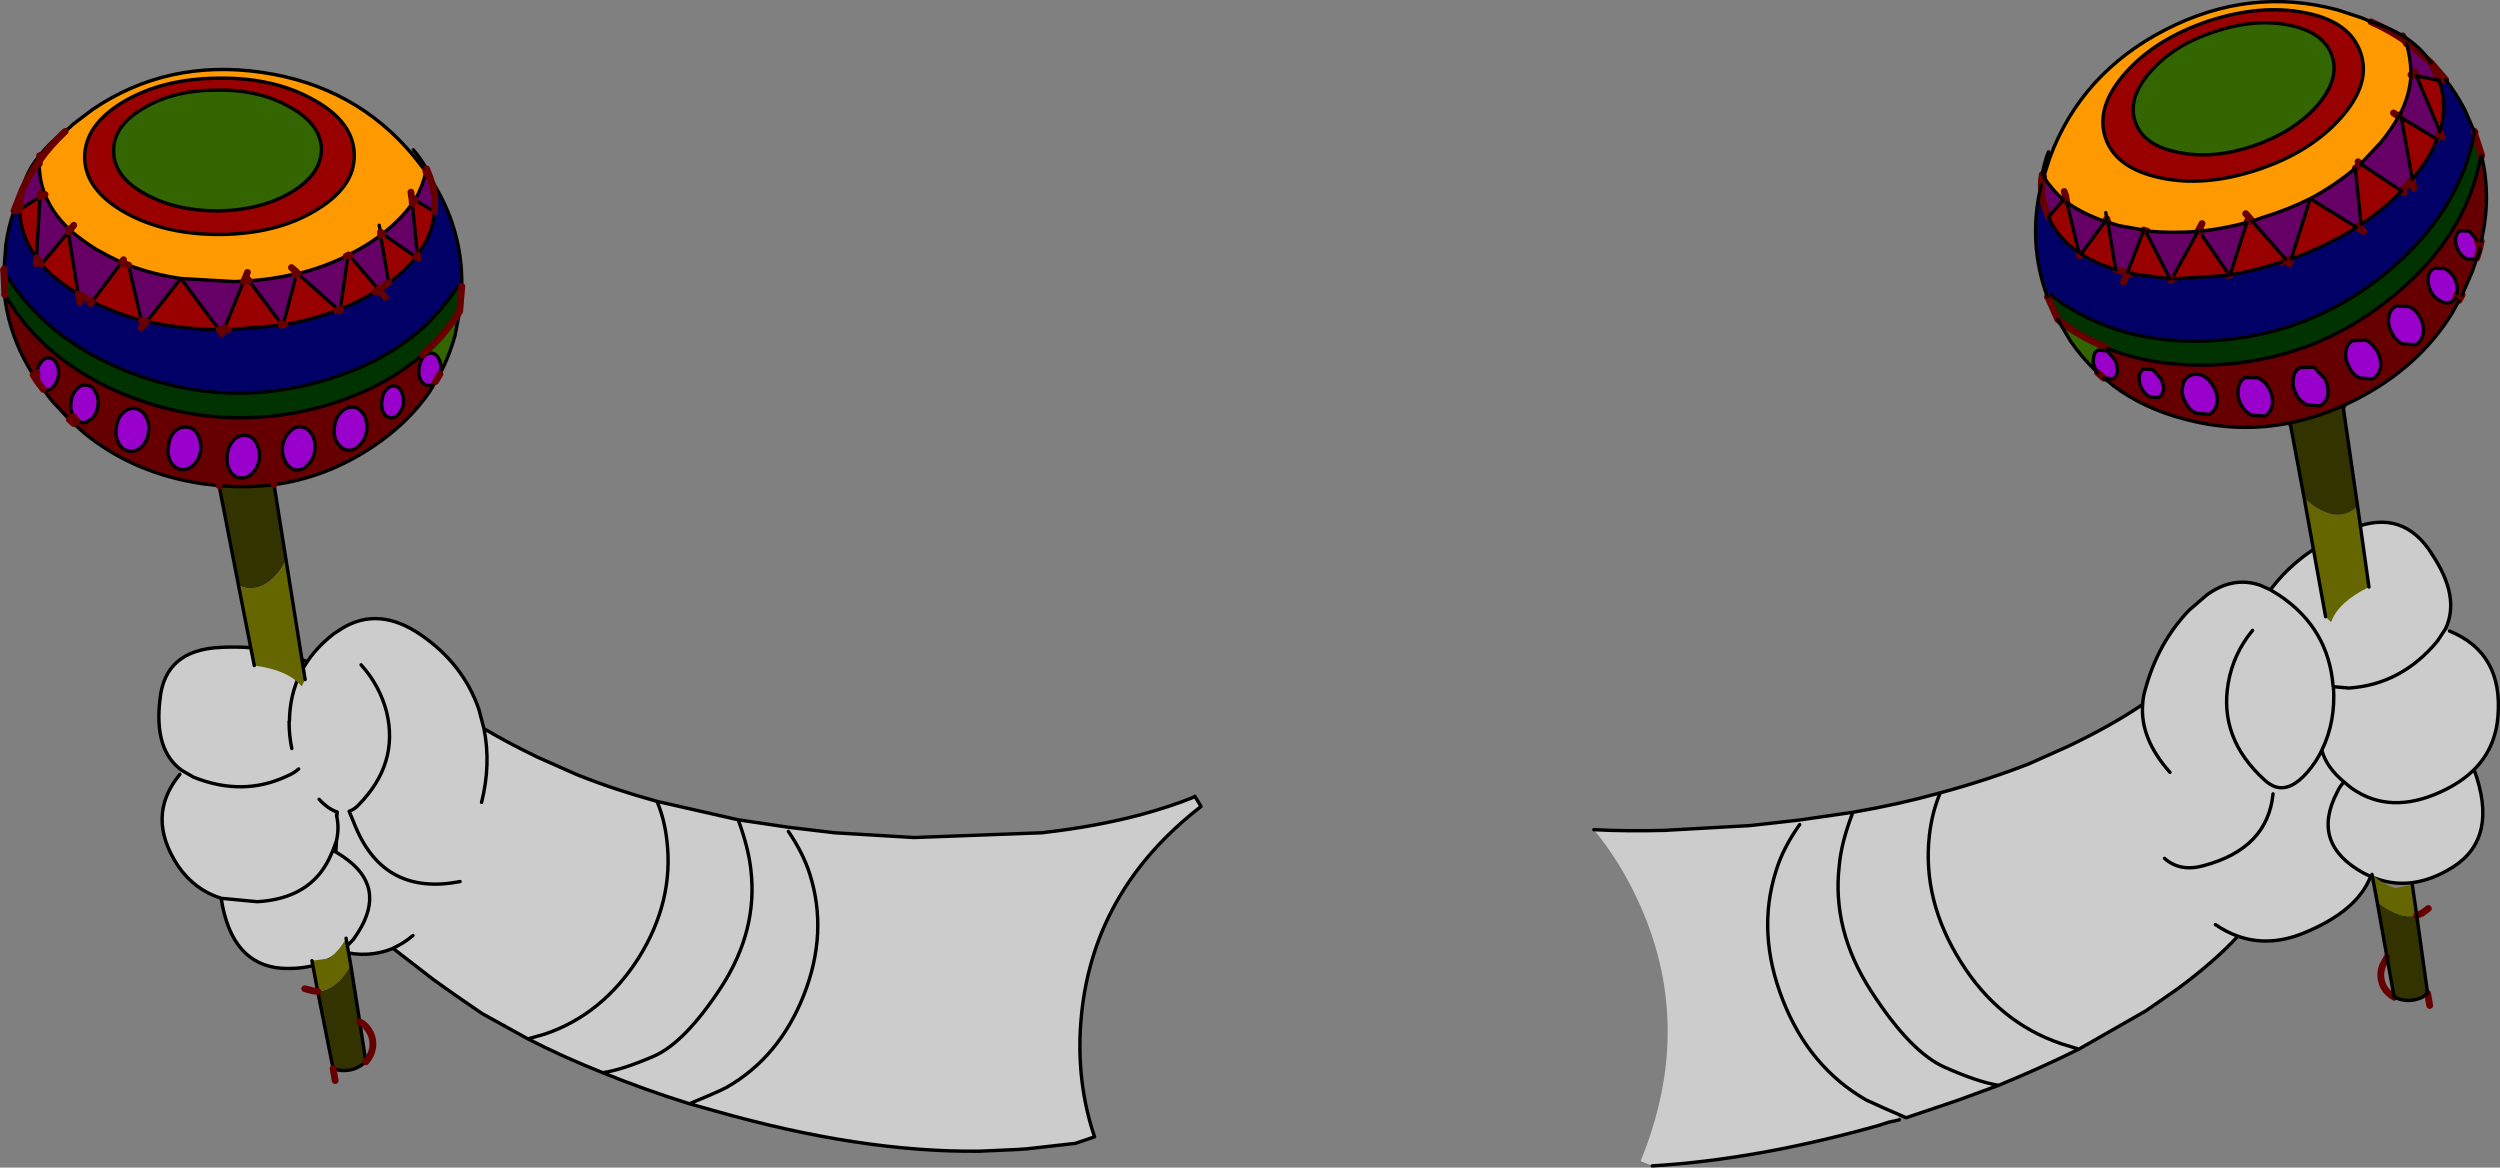
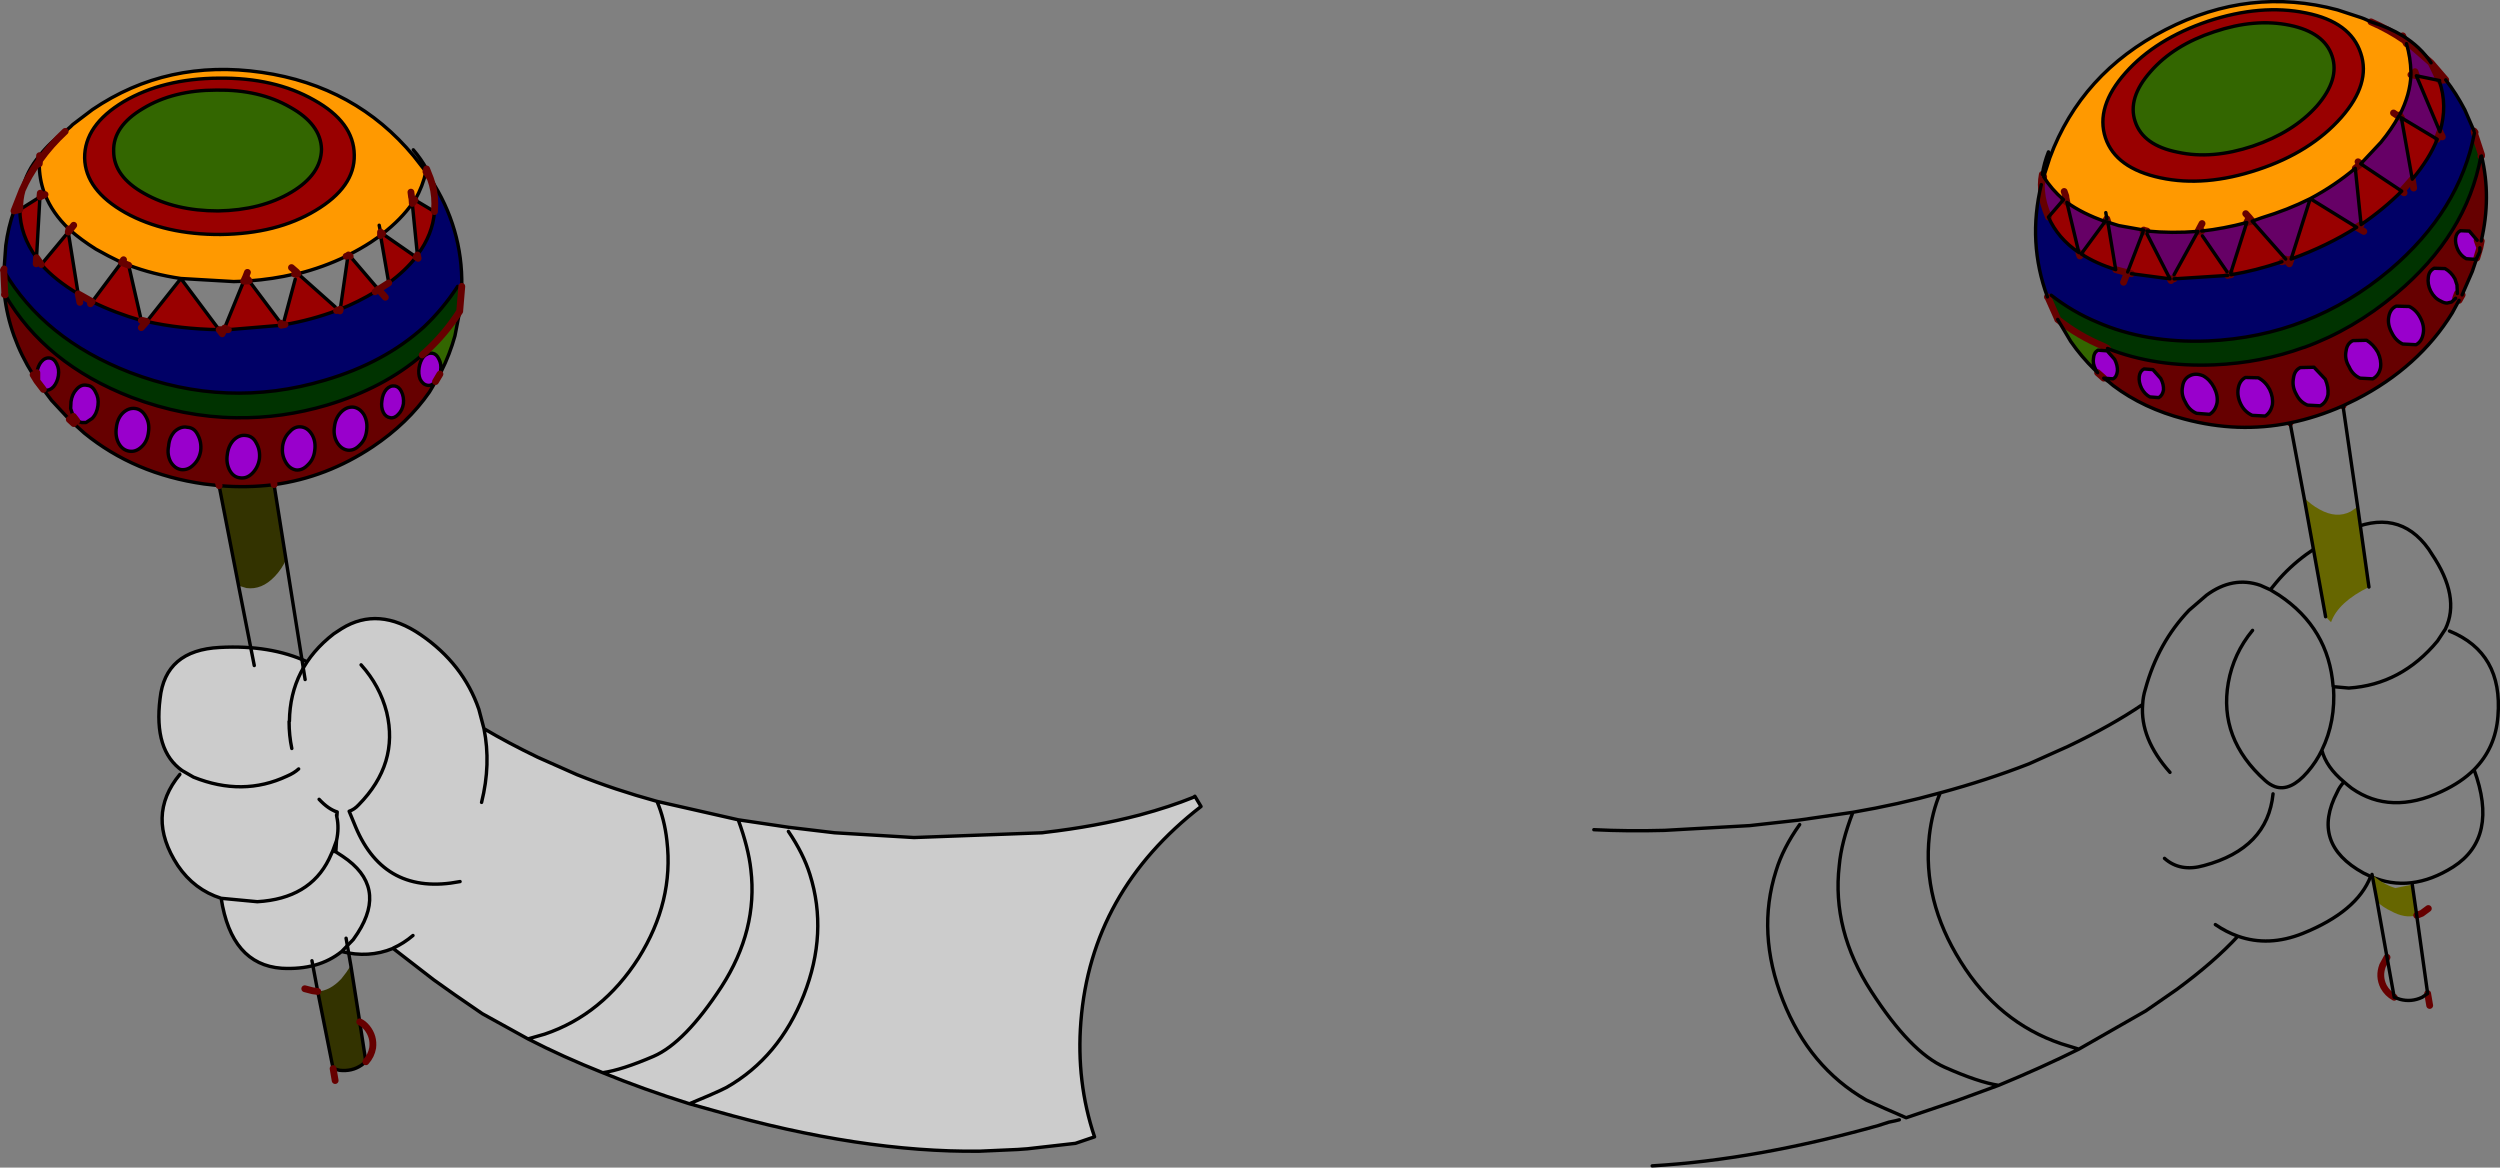
<svg xmlns="http://www.w3.org/2000/svg" height="171.05px" width="366.25px">
  <rect width="100%" height="100%" fill="#808080" stroke="none" />
  <g transform="matrix(1.0, 0.0, 0.0, 1.0, 201.3, 143.05)">
-     <path d="M156.95 -50.9 L157.55 -50.6 Q165.4 -47.4 164.65 -38.15 164.3 -33.45 161.15 -30.3 164.8 -20.35 158.1 -16.05 151.85 -12.1 146.0 -14.65 144.0 -9.5 136.05 -6.3 131.05 -4.3 126.55 -5.9 123.1 -2.15 117.6 1.9 L113.05 5.05 103.25 10.65 Q97.7 13.4 91.5 15.95 L85.35 18.2 77.95 20.7 76.7 20.15 76.95 21.0 76.35 21.15 75.4 21.35 73.85 21.85 Q56.0 26.85 40.75 27.75 L39.05 27.05 Q47.2 7.15 38.6 -11.25 35.95 -16.95 32.2 -21.5 37.2 -21.25 42.55 -21.4 L55.05 -22.1 62.2 -22.9 70.15 -24.05 Q76.85 -25.2 82.95 -26.9 89.8 -28.75 95.95 -31.15 L101.65 -33.7 Q108.05 -36.75 112.6 -39.85 112.65 -41.0 113.0 -42.1 114.85 -48.9 119.4 -53.65 L121.95 -55.85 Q125.8 -58.7 129.85 -57.3 L131.3 -56.65 132.2 -57.75 Q135.9 -62.2 142.35 -65.2 150.05 -68.85 154.5 -62.6 L154.95 -61.9 Q159.2 -55.6 156.95 -50.9 L155.8 -49.15 Q150.5 -42.75 142.8 -42.25 L140.55 -42.45 Q140.9 -37.35 138.85 -33.15 139.5 -30.65 142.1 -28.5 142.6 -28.05 143.25 -27.55 148.9 -23.6 156.4 -27.1 159.3 -28.45 161.15 -30.3 159.3 -28.45 156.4 -27.1 148.9 -23.6 143.25 -27.55 142.6 -28.05 142.1 -28.5 139.5 -30.65 138.85 -33.15 140.9 -37.35 140.55 -42.45 L142.8 -42.25 Q150.5 -42.75 155.8 -49.15 L156.95 -50.9 M76.7 20.15 L75.9 19.8 74.85 19.35 72.1 18.1 Q63.75 13.3 59.9 3.5 56.0 -6.4 58.9 -15.5 59.9 -18.8 62.35 -22.25 59.9 -18.8 58.9 -15.5 56.0 -6.4 59.9 3.5 63.75 13.3 72.1 18.1 L74.85 19.35 75.9 19.8 76.7 20.15 M70.15 -24.05 Q68.45 -19.65 68.15 -16.25 67.05 -6.75 72.85 2.2 78.6 11.1 83.6 13.3 88.55 15.5 91.5 15.95 88.55 15.5 83.6 13.3 78.6 11.1 72.85 2.2 67.05 -6.75 68.15 -16.25 68.45 -19.65 70.15 -24.05 M126.55 -5.9 Q124.85 -6.5 123.25 -7.6 124.85 -6.5 126.55 -5.9 M82.95 -26.9 Q81.75 -24.1 81.35 -20.65 80.3 -11.15 85.95 -2.15 91.5 6.75 100.65 9.85 L103.25 10.65 100.65 9.85 Q91.5 6.75 85.95 -2.15 80.3 -11.15 81.35 -20.65 81.75 -24.1 82.95 -26.9 M115.8 -17.3 Q118.1 -15.25 121.6 -16.25 130.9 -18.75 131.7 -26.75 130.9 -18.75 121.6 -16.25 118.1 -15.25 115.8 -17.3 M112.6 -39.85 Q112.2 -34.85 116.6 -29.9 112.2 -34.85 112.6 -39.85 M142.1 -28.5 Q141.45 -27.8 141.1 -27.0 137.15 -19.45 144.95 -15.15 L146.0 -14.65 144.95 -15.15 Q137.15 -19.45 141.1 -27.0 141.45 -27.8 142.1 -28.5 M140.55 -42.45 L140.5 -42.5 Q139.85 -51.0 132.6 -55.85 L131.3 -56.65 132.6 -55.85 Q139.85 -51.0 140.5 -42.5 L140.55 -42.45 M128.7 -50.7 Q125.9 -47.3 125.15 -43.05 123.7 -34.85 130.55 -28.7 131.2 -28.1 132.0 -27.8 134.25 -27.05 136.75 -29.95 138.05 -31.45 138.85 -33.15 138.05 -31.45 136.75 -29.95 134.25 -27.05 132.0 -27.8 131.2 -28.1 130.55 -28.7 123.7 -34.85 125.15 -43.05 125.9 -47.3 128.7 -50.7" fill="#cccccc" fill-rule="evenodd" stroke="none" />
    <path d="M157.55 -50.6 Q165.4 -47.4 164.65 -38.15 164.3 -33.45 161.15 -30.3 164.8 -20.35 158.1 -16.05 151.85 -12.1 146.0 -14.65 144.0 -9.5 136.05 -6.3 131.05 -4.3 126.55 -5.9 123.1 -2.15 117.6 1.9 L113.05 5.05 103.25 10.65 Q97.7 13.4 91.5 15.95 L85.35 18.2 77.95 20.7 76.7 20.15 75.9 19.8 74.85 19.35 72.1 18.1 Q63.75 13.3 59.9 3.5 56.0 -6.4 58.9 -15.5 59.9 -18.8 62.35 -22.25 M76.95 21.0 L76.35 21.15 75.4 21.35 73.85 21.85 Q56.0 26.85 40.75 27.75 M32.2 -21.5 Q37.2 -21.25 42.55 -21.4 L55.05 -22.1 62.2 -22.9 70.15 -24.05 Q76.85 -25.2 82.95 -26.9 89.8 -28.75 95.95 -31.15 L101.65 -33.7 Q108.05 -36.75 112.6 -39.85 112.65 -41.0 113.0 -42.1 114.85 -48.9 119.4 -53.65 L121.95 -55.85 Q125.8 -58.7 129.85 -57.3 L131.3 -56.65 132.2 -57.75 Q135.9 -62.2 142.35 -65.2 150.05 -68.85 154.5 -62.6 L154.95 -61.9 Q159.2 -55.6 156.95 -50.9 L155.8 -49.15 Q150.5 -42.75 142.8 -42.25 L140.55 -42.45 Q140.9 -37.35 138.85 -33.15 139.5 -30.65 142.1 -28.5 142.6 -28.05 143.25 -27.55 148.9 -23.6 156.4 -27.1 159.3 -28.45 161.15 -30.3 M138.85 -33.15 Q138.05 -31.45 136.75 -29.95 134.25 -27.05 132.0 -27.8 131.2 -28.1 130.55 -28.7 123.7 -34.85 125.15 -43.05 125.9 -47.3 128.7 -50.7 M131.3 -56.65 L132.6 -55.85 Q139.85 -51.0 140.5 -42.5 L140.55 -42.45 M146.0 -14.65 L144.95 -15.15 Q137.15 -19.45 141.1 -27.0 141.45 -27.8 142.1 -28.5 M116.6 -29.9 Q112.2 -34.85 112.6 -39.85 M131.7 -26.75 Q130.9 -18.75 121.6 -16.25 118.1 -15.25 115.8 -17.3 M103.25 10.65 L100.65 9.85 Q91.5 6.75 85.95 -2.15 80.3 -11.15 81.35 -20.65 81.75 -24.1 82.95 -26.9 M123.25 -7.6 Q124.85 -6.5 126.55 -5.9 M91.5 15.95 Q88.55 15.5 83.6 13.3 78.6 11.1 72.85 2.2 67.05 -6.75 68.15 -16.25 68.45 -19.65 70.15 -24.05" fill="none" stroke="#000000" stroke-linecap="round" stroke-linejoin="round" stroke-width="0.5" />
    <path d="M-158.55 -33.4 Q-158.95 -35.3 -158.95 -37.35 L-158.9 -37.4 Q-158.8 -45.25 -152.4 -50.2 L-151.25 -50.95 Q-145.85 -54.3 -139.65 -50.05 -133.45 -45.8 -131.15 -39.15 L-130.4 -36.3 Q-126.95 -34.25 -122.5 -32.1 L-116.75 -29.55 Q-111.25 -27.35 -105.05 -25.65 L-93.15 -22.95 -85.75 -21.85 -79.05 -21.05 -67.4 -20.35 -48.6 -21.05 -48.25 -21.1 Q-40.85 -21.95 -34.35 -23.65 -29.9 -24.85 -26.45 -26.25 L-26.25 -26.4 -25.35 -24.9 Q-41.45 -12.45 -42.95 6.6 -43.65 15.45 -40.95 23.5 L-43.75 24.45 -50.8 25.25 -52.2 25.35 -57.8 25.6 Q-75.15 25.8 -96.55 19.7 L-100.3 18.65 Q-107.0 16.55 -113.0 14.1 -118.8 11.8 -123.95 9.15 L-130.65 5.45 -134.65 2.7 -137.75 0.5 -143.7 -4.1 -143.7 -4.15 -143.75 -4.1 Q-147.3 -2.65 -151.25 -3.65 -154.65 -0.9 -160.05 -1.2 -167.4 -1.75 -168.9 -11.45 -172.85 -12.7 -175.25 -16.25 -180.0 -23.5 -174.95 -29.6 L-174.6 -30.15 Q-178.8 -33.1 -177.85 -40.7 -177.1 -47.8 -169.1 -48.2 -161.7 -48.6 -156.3 -46.1 L-157.05 -44.85 Q-160.0 -39.2 -158.55 -33.4 M-113.0 14.1 Q-110.2 13.7 -105.55 11.7 -100.95 9.7 -95.6 1.5 -90.25 -6.8 -91.3 -15.65 -91.65 -18.85 -93.15 -22.95 -91.65 -18.85 -91.3 -15.65 -90.25 -6.8 -95.6 1.5 -100.95 9.7 -105.55 11.7 -110.2 13.7 -113.0 14.1 M-123.95 9.15 L-121.5 8.45 Q-113.05 5.6 -107.75 -2.7 -102.55 -11.0 -103.6 -19.9 -103.95 -23.05 -105.05 -25.65 -103.95 -23.05 -103.6 -19.9 -102.55 -11.0 -107.75 -2.7 -113.05 5.6 -121.5 8.45 L-123.95 9.15 M-85.8 -21.25 Q-83.6 -18.0 -82.65 -14.95 -79.95 -6.4 -83.55 2.75 -87.15 11.85 -94.85 16.25 -95.6 16.65 -97.45 17.45 L-100.3 18.65 -97.45 17.45 Q-95.6 16.65 -94.85 16.25 -87.15 11.85 -83.55 2.75 -79.95 -6.4 -82.65 -14.95 -83.6 -18.0 -85.8 -21.25 M-152.0 -23.65 L-151.95 -23.35 -151.9 -24.1 Q-153.2 -24.5 -154.55 -25.95 L-152.0 -23.65 M-152.0 -19.9 Q-151.6 -21.75 -151.95 -23.35 -151.6 -21.75 -152.0 -19.9 L-152.55 -18.4 -153.1 -17.2 Q-155.95 -11.4 -163.6 -10.95 L-168.9 -11.45 -163.6 -10.95 Q-155.95 -11.4 -153.1 -17.2 L-152.55 -18.4 -152.1 -18.25 -152.0 -19.9 M-148.4 -45.65 Q-145.65 -42.6 -144.65 -38.7 -142.85 -31.15 -148.75 -25.15 -149.4 -24.45 -150.15 -24.2 L-149.2 -21.9 Q-144.95 -11.75 -133.9 -13.9 -144.95 -11.75 -149.2 -21.9 L-150.15 -24.2 Q-149.4 -24.45 -148.75 -25.15 -142.85 -31.15 -144.65 -38.7 -145.65 -42.6 -148.4 -45.65 M-174.6 -30.15 L-172.95 -29.2 Q-165.75 -26.3 -159.25 -29.35 -158.2 -29.8 -157.55 -30.4 -158.2 -29.8 -159.25 -29.35 -165.75 -26.3 -172.95 -29.2 L-174.6 -30.15 M-151.25 -3.65 L-149.55 -5.4 -148.9 -6.35 Q-144.5 -13.2 -151.1 -17.6 L-152.1 -18.25 -151.1 -17.6 Q-144.5 -13.2 -148.9 -6.35 L-149.55 -5.4 -151.25 -3.65 M-130.75 -25.5 Q-129.35 -31.1 -130.4 -36.3 -129.35 -31.1 -130.75 -25.5 M-140.8 -6.0 Q-142.15 -4.85 -143.7 -4.15 -142.15 -4.85 -140.8 -6.0" fill="#cccccc" fill-rule="evenodd" stroke="none" />
    <path d="M-143.7 -4.1 L-143.75 -4.1 -143.7 -4.15 -143.7 -4.1" fill="#666666" fill-rule="evenodd" stroke="none" />
    <path d="M-158.55 -33.4 Q-158.95 -35.3 -158.95 -37.35 L-158.9 -37.4 Q-158.8 -45.25 -152.4 -50.2 L-151.25 -50.95 Q-145.85 -54.3 -139.65 -50.05 -133.45 -45.8 -131.15 -39.15 L-130.4 -36.3 Q-126.95 -34.25 -122.5 -32.1 L-116.75 -29.55 Q-111.25 -27.35 -105.05 -25.65 L-93.15 -22.95 -85.75 -21.85 -79.05 -21.05 -67.4 -20.35 -48.6 -21.05 -48.25 -21.1 Q-40.85 -21.95 -34.35 -23.65 -29.9 -24.85 -26.45 -26.25 L-26.25 -26.4 -25.35 -24.9 Q-41.45 -12.45 -42.95 6.6 -43.65 15.45 -40.95 23.5 L-43.75 24.45 -50.8 25.25 -52.2 25.35 -57.8 25.6 Q-75.15 25.8 -96.55 19.7 L-100.3 18.65 Q-107.0 16.55 -113.0 14.1 -118.8 11.8 -123.95 9.15 L-130.65 5.45 -134.65 2.7 -137.75 0.5 -143.7 -4.1 -143.75 -4.1 Q-147.3 -2.65 -151.25 -3.65 -154.65 -0.9 -160.05 -1.2 -167.4 -1.75 -168.9 -11.45 -172.85 -12.7 -175.25 -16.25 -180.0 -23.5 -174.95 -29.6 M-174.6 -30.15 Q-178.8 -33.1 -177.85 -40.7 -177.1 -47.8 -169.1 -48.2 -161.7 -48.6 -156.3 -46.1 M-100.3 18.65 L-97.45 17.45 Q-95.6 16.65 -94.85 16.25 -87.15 11.85 -83.55 2.75 -79.95 -6.4 -82.65 -14.95 -83.6 -18.0 -85.8 -21.25 M-105.05 -25.65 Q-103.95 -23.05 -103.6 -19.9 -102.55 -11.0 -107.75 -2.7 -113.05 5.6 -121.5 8.45 L-123.95 9.15 M-93.15 -22.95 Q-91.65 -18.85 -91.3 -15.65 -90.25 -6.8 -95.6 1.5 -100.95 9.7 -105.55 11.7 -110.2 13.7 -113.0 14.1 M-151.95 -23.35 L-152.0 -23.65 M-154.55 -25.95 Q-153.2 -24.5 -151.9 -24.1 L-151.95 -23.35 Q-151.6 -21.75 -152.0 -19.9 L-152.1 -18.25 -151.1 -17.6 Q-144.5 -13.2 -148.9 -6.35 L-149.55 -5.4 -151.25 -3.65 M-157.55 -30.4 Q-158.2 -29.8 -159.25 -29.35 -165.75 -26.3 -172.95 -29.2 L-174.6 -30.15 M-152.55 -18.4 L-153.1 -17.2 Q-155.95 -11.4 -163.6 -10.95 L-168.9 -11.45 M-133.9 -13.9 Q-144.95 -11.75 -149.2 -21.9 L-150.15 -24.2 Q-149.4 -24.45 -148.75 -25.15 -142.85 -31.15 -144.65 -38.7 -145.65 -42.6 -148.4 -45.65 M-152.55 -18.4 L-152.0 -19.9 M-152.1 -18.25 L-152.55 -18.4 M-143.7 -4.15 L-143.75 -4.1 M-143.7 -4.15 Q-142.15 -4.85 -140.8 -6.0 M-130.4 -36.3 Q-129.35 -31.1 -130.75 -25.5" fill="none" stroke="#000000" stroke-linecap="round" stroke-linejoin="round" stroke-width="0.5" />
    <path d="M98.1 -117.15 Q99.25 -115.3 101.0 -113.8 L98.8 -111.25 98.4 -112.3 Q97.75 -114.1 97.75 -116.0 L98.1 -117.15 M101.5 -113.4 Q103.8 -111.75 107.1 -110.6 L103.6 -105.85 Q103.4 -105.9 103.25 -106.05 L101.5 -113.4 M108.65 -103.55 L107.5 -110.5 109.1 -110.0 112.75 -109.35 112.65 -109.05 110.4 -103.2 110.35 -103.1 108.65 -103.55 M113.25 -109.2 Q116.85 -108.85 120.7 -109.15 L117.2 -102.8 117.15 -102.2 116.6 -102.2 113.25 -108.75 113.25 -109.2 M124.95 -103.25 L121.35 -108.5 121.25 -109.2 Q124.45 -109.55 127.85 -110.45 L125.5 -103.05 124.95 -103.25 M151.25 -136.65 L151.4 -136.85 154.85 -133.85 156.1 -131.25 152.7 -131.95 156.15 -123.75 155.75 -122.65 150.5 -125.8 152.1 -116.8 151.75 -116.4 150.55 -115.05 144.55 -119.05 147.5 -122.2 Q149.1 -124.15 150.1 -126.0 L150.5 -125.8 150.25 -126.2 Q151.8 -129.2 151.9 -132.1 L151.9 -132.5 Q151.85 -134.6 151.25 -136.65 M152.5 -132.55 L152.7 -131.95 151.9 -132.1 152.7 -131.95 152.5 -132.55 M128.65 -110.65 L130.05 -111.15 Q133.85 -112.3 137.15 -113.95 140.8 -115.9 143.75 -118.4 L144.6 -110.15 144.5 -110.1 143.95 -109.75 137.15 -113.95 134.35 -105.1 133.7 -104.9 133.55 -105.1 128.65 -110.65" fill="#660066" fill-rule="evenodd" stroke="none" />
    <path d="M98.1 -117.15 L99.0 -119.95 Q103.6 -132.35 115.95 -138.7 128.3 -145.05 141.15 -141.6 L144.65 -140.45 145.05 -140.3 146.05 -139.85 Q148.7 -138.7 151.0 -137.1 L151.25 -136.65 Q151.85 -134.6 151.9 -132.5 L151.9 -132.1 Q151.8 -129.2 150.25 -126.2 L150.1 -126.0 Q149.1 -124.15 147.5 -122.2 L144.55 -119.05 143.75 -118.4 Q140.8 -115.9 137.15 -113.95 133.85 -112.3 130.05 -111.15 L128.65 -110.65 128.2 -111.2 127.85 -110.45 Q124.45 -109.55 121.25 -109.2 L120.85 -109.45 120.7 -109.15 Q116.85 -108.85 113.25 -109.2 L112.85 -109.3 Q112.75 -109.35 112.75 -109.35 L109.1 -110.0 107.5 -110.5 107.35 -111.0 107.1 -110.6 Q103.8 -111.75 101.5 -113.4 L101.35 -114.15 101.0 -113.8 Q99.25 -115.3 98.1 -117.15 M101.1 -115.0 L101.35 -114.3 101.35 -114.15 101.35 -114.3 101.1 -115.0 M107.2 -111.9 L107.35 -111.0 107.2 -111.9 M121.3 -110.3 L120.85 -109.45 121.3 -110.3 M127.7 -111.75 L128.2 -111.2 127.7 -111.75 M144.55 -135.25 Q143.05 -139.85 136.55 -141.15 129.95 -142.5 122.2 -139.95 114.5 -137.35 110.1 -132.4 105.65 -127.4 107.15 -122.85 108.65 -118.4 115.2 -117.0 121.7 -115.6 129.5 -118.2 137.2 -120.75 141.7 -125.85 146.05 -130.8 144.55 -135.25 M144.15 -119.35 L144.55 -119.05 144.15 -119.35 M149.35 -126.5 L150.1 -126.0 149.35 -126.5" fill="#ff9900" fill-rule="evenodd" stroke="none" />
    <path d="M101.0 -113.8 L101.35 -114.15 101.5 -113.4 101.0 -113.8 M107.1 -110.6 L107.35 -111.0 107.5 -110.5 107.1 -110.6 M103.6 -105.85 L103.4 -105.55 103.25 -106.05 Q103.4 -105.9 103.6 -105.85 M112.75 -109.35 Q112.75 -109.35 112.85 -109.3 L113.25 -109.2 113.25 -108.75 112.65 -109.05 112.75 -109.35 M120.7 -109.15 L120.85 -109.45 121.25 -109.2 120.7 -109.15 M157.0 -131.35 L156.1 -131.25 154.85 -133.85 157.0 -131.35 M100.15 -96.25 Q103.25 -93.8 106.9 -92.3 L107.45 -92.0 107.4 -91.65 106.05 -91.75 Q105.45 -91.4 105.4 -90.6 105.25 -89.8 105.7 -88.95 L106.0 -88.45 105.6 -88.85 Q103.6 -90.8 102.05 -93.05 L100.15 -96.25 M162.15 -120.15 L162.25 -120.35 162.25 -120.2 162.15 -120.15 M110.95 -102.95 L110.35 -103.1 110.4 -103.2 Q110.65 -103.1 110.95 -102.95 M117.15 -102.2 L117.2 -102.8 117.2 -102.2 117.15 -102.2 M125.05 -102.7 L124.95 -103.25 125.5 -103.05 125.55 -102.8 125.35 -102.8 125.3 -102.75 125.05 -102.75 125.05 -102.7 M127.85 -110.45 L128.2 -111.2 128.65 -110.65 127.85 -110.45 M151.25 -136.65 L151.0 -137.1 151.4 -136.85 151.25 -136.65 M162.2 -107.75 L162.0 -106.75 161.6 -107.85 162.2 -107.75 M159.4 -99.85 L158.95 -99.05 158.45 -99.35 158.7 -100.05 159.4 -99.85 M140.35 -134.85 Q141.5 -131.4 138.1 -127.5 134.65 -123.65 128.75 -121.65 122.75 -119.65 117.75 -120.75 112.65 -121.75 111.5 -125.25 110.35 -128.7 113.75 -132.55 117.15 -136.45 123.1 -138.4 129.05 -140.4 134.15 -139.35 139.2 -138.3 140.35 -134.85 M133.0 -104.7 L133.55 -105.1 133.7 -104.9 134.35 -105.1 134.1 -104.4 133.7 -104.9 133.0 -104.7 M125.5 -103.05 L125.35 -102.8 125.5 -103.05 M150.5 -125.8 L150.1 -126.0 150.25 -126.2 150.5 -125.8" fill="#336600" fill-rule="evenodd" stroke="none" />
    <path d="M101.0 -113.8 L101.5 -113.4 103.25 -106.05 Q100.15 -108.15 98.8 -111.25 L101.0 -113.8 M107.1 -110.6 L107.5 -110.5 108.65 -103.55 Q105.75 -104.45 103.6 -105.85 L107.1 -110.6 M156.1 -131.25 L156.05 -131.2 Q157.3 -127.6 156.15 -123.75 L152.7 -131.95 156.1 -131.25 M112.65 -109.05 L113.25 -108.75 116.6 -102.2 110.95 -102.95 Q110.65 -103.1 110.4 -103.2 L112.65 -109.05 M117.2 -102.2 L117.2 -102.8 120.7 -109.15 121.25 -109.2 121.35 -108.5 124.95 -103.25 125.05 -102.7 117.2 -102.2 M155.75 -122.65 Q154.6 -119.75 152.1 -116.8 L150.5 -125.8 155.75 -122.65 M140.35 -134.85 Q139.2 -138.3 134.15 -139.35 129.05 -140.4 123.1 -138.4 117.15 -136.45 113.75 -132.55 110.35 -128.7 111.5 -125.25 112.65 -121.75 117.75 -120.75 122.75 -119.65 128.75 -121.65 134.65 -123.65 138.1 -127.5 141.5 -131.4 140.35 -134.85 M144.55 -135.25 Q146.05 -130.8 141.7 -125.85 137.2 -120.75 129.5 -118.2 121.7 -115.6 115.2 -117.0 108.65 -118.4 107.15 -122.85 105.65 -127.4 110.1 -132.4 114.5 -137.35 122.2 -139.95 129.95 -142.5 136.55 -141.15 143.05 -139.85 144.55 -135.25 M143.75 -118.4 L144.55 -119.05 150.55 -115.05 Q147.9 -112.4 144.6 -110.15 L143.75 -118.4 M127.85 -110.45 L128.65 -110.65 133.55 -105.1 133.0 -104.7 Q129.15 -103.4 125.55 -102.8 L125.5 -103.05 127.85 -110.45 M134.35 -105.1 L137.15 -113.95 143.95 -109.75 Q139.7 -107.05 134.35 -105.1" fill="#990000" fill-rule="evenodd" stroke="none" />
    <path d="M98.8 -111.25 Q100.15 -108.15 103.25 -106.05 L103.4 -105.55 103.6 -105.85 Q105.75 -104.45 108.65 -103.55 L110.35 -103.1 110.95 -102.95 116.6 -102.2 116.75 -101.95 117.2 -102.2 125.05 -102.7 125.05 -102.75 125.3 -102.75 125.35 -102.8 125.55 -102.8 Q129.15 -103.4 133.0 -104.7 L133.7 -104.9 134.1 -104.4 134.35 -105.1 Q139.7 -107.05 143.95 -109.75 L144.5 -110.1 144.6 -110.15 Q147.9 -112.4 150.55 -115.05 L151.75 -116.4 152.1 -116.8 Q154.6 -119.75 155.75 -122.65 L156.15 -123.75 Q157.3 -127.6 156.05 -131.2 L156.1 -131.25 157.0 -131.35 Q158.55 -129.35 159.8 -126.95 L161.15 -123.85 161.2 -123.55 Q159.05 -112.2 148.8 -103.5 137.2 -93.75 122.15 -93.1 113.05 -92.75 105.95 -95.85 102.35 -97.35 99.2 -99.8 L98.65 -99.55 Q95.7 -107.55 97.75 -116.0 97.75 -114.1 98.4 -112.3 L98.8 -111.25 M156.5 -123.0 L156.15 -123.75 156.5 -123.0 M109.8 -101.7 L110.35 -103.1 109.8 -101.7 M152.3 -115.5 L152.1 -116.8 152.3 -115.5 M150.9 -114.8 L150.55 -115.05 150.9 -114.8 M145.0 -109.15 L143.95 -109.75 145.0 -109.15" fill="#000066" fill-rule="evenodd" stroke="none" />
    <path d="M98.65 -99.55 L99.2 -99.8 98.7 -99.55 98.65 -99.55" fill="#669933" fill-rule="evenodd" stroke="none" />
    <path d="M99.2 -99.8 Q102.35 -97.35 105.95 -95.85 113.05 -92.75 122.15 -93.1 137.2 -93.75 148.8 -103.5 159.05 -112.2 161.2 -123.55 L162.25 -120.35 162.15 -120.15 Q160.05 -108.65 149.7 -100.0 143.45 -94.75 136.25 -92.15 L136.2 -92.15 Q130.0 -89.9 123.1 -89.6 114.4 -89.25 107.45 -92.0 L106.9 -92.3 Q103.25 -93.8 100.15 -96.25 L100.15 -96.3 98.7 -99.55 99.2 -99.8" fill="#003300" fill-rule="evenodd" stroke="none" />
    <path d="M117.15 -102.2 L117.2 -102.2 116.75 -101.95 116.6 -102.2 117.15 -102.2" fill="#ffffff" fill-rule="evenodd" stroke="none" />
    <path d="M107.45 -92.0 Q114.4 -89.25 123.1 -89.6 130.0 -89.9 136.2 -92.15 L136.25 -92.15 Q143.45 -94.75 149.7 -100.0 160.05 -108.65 162.15 -120.15 L162.25 -120.2 Q163.7 -114.15 162.2 -107.75 L161.6 -107.85 160.45 -109.2 159.15 -109.25 Q158.55 -108.95 158.45 -108.15 158.35 -107.35 158.8 -106.4 159.25 -105.55 160.0 -105.15 L161.35 -105.05 161.55 -105.25 160.9 -103.3 159.4 -99.85 158.7 -100.05 158.7 -100.2 158.65 -101.3 158.35 -102.2 Q157.8 -103.2 156.9 -103.7 L155.3 -103.75 Q154.55 -103.35 154.45 -102.45 154.3 -101.4 154.8 -100.4 155.35 -99.35 156.25 -98.95 156.75 -98.65 157.2 -98.65 L157.85 -98.8 158.45 -99.35 158.95 -99.05 157.95 -97.2 Q153.05 -89.25 143.9 -84.55 L141.95 -83.6 141.85 -84.35 141.95 -83.6 Q138.1 -81.9 134.2 -81.1 126.6 -79.55 118.75 -81.65 112.75 -83.2 108.3 -86.55 L107.65 -87.1 106.9 -87.65 108.25 -87.55 Q108.8 -87.8 108.9 -88.7 108.95 -89.5 108.5 -90.4 L107.4 -91.65 107.45 -92.0 M134.05 -82.15 L134.2 -81.1 134.05 -82.15 M114.95 -84.8 Q115.5 -85.1 115.65 -85.9 115.7 -86.75 115.25 -87.6 L114.1 -88.9 112.8 -89.0 Q112.2 -88.7 112.1 -87.9 112.0 -87.05 112.45 -86.15 112.9 -85.3 113.65 -84.9 L114.95 -84.8 M118.45 -86.45 Q118.2 -85.25 118.85 -84.15 119.4 -82.95 120.5 -82.5 L122.4 -82.35 Q123.25 -82.85 123.5 -84.05 123.65 -85.15 123.05 -86.3 122.45 -87.45 121.45 -88.0 120.35 -88.45 119.5 -88.0 118.6 -87.55 118.45 -86.45 M128.65 -82.2 L130.55 -82.1 Q131.35 -82.6 131.6 -83.75 131.75 -84.85 131.2 -86.0 130.6 -87.15 129.55 -87.7 L127.65 -87.75 Q126.8 -87.3 126.6 -86.15 126.4 -85.0 127.0 -83.8 127.55 -82.7 128.65 -82.2 M148.65 -96.6 Q148.45 -95.5 149.1 -94.3 149.65 -93.15 150.7 -92.65 L152.65 -92.55 Q153.5 -93.0 153.7 -94.2 153.9 -95.3 153.3 -96.45 152.7 -97.65 151.65 -98.15 L149.75 -98.2 Q148.85 -97.8 148.65 -96.6 M144.45 -87.65 L146.3 -87.55 Q147.2 -88.0 147.45 -89.2 147.6 -90.3 147.05 -91.45 146.4 -92.6 145.4 -93.2 L143.4 -93.15 Q142.55 -92.75 142.4 -91.65 142.15 -90.45 142.85 -89.3 143.35 -88.15 144.45 -87.65 M135.7 -89.2 Q134.85 -88.8 134.7 -87.7 134.45 -86.45 135.1 -85.3 135.65 -84.15 136.75 -83.7 L138.6 -83.6 Q139.5 -84.05 139.75 -85.25 139.85 -86.35 139.35 -87.5 L137.7 -89.25 135.7 -89.2" fill="#660000" fill-rule="evenodd" stroke="none" />
    <path d="M107.4 -91.65 L108.5 -90.4 Q108.95 -89.5 108.9 -88.7 108.8 -87.8 108.25 -87.55 L106.9 -87.65 106.0 -88.45 105.7 -88.95 Q105.25 -89.8 105.4 -90.6 105.45 -91.4 106.05 -91.75 L107.4 -91.65 M118.45 -86.45 Q118.6 -87.55 119.5 -88.0 120.35 -88.45 121.45 -88.0 122.45 -87.45 123.05 -86.3 123.65 -85.15 123.5 -84.05 123.25 -82.85 122.4 -82.35 L120.5 -82.5 Q119.4 -82.95 118.85 -84.15 118.2 -85.25 118.45 -86.45 M114.95 -84.8 L113.65 -84.9 Q112.9 -85.3 112.45 -86.15 112.0 -87.05 112.1 -87.9 112.2 -88.7 112.8 -89.0 L114.1 -88.9 115.25 -87.6 Q115.7 -86.75 115.65 -85.9 115.5 -85.1 114.95 -84.8 M128.65 -82.2 Q127.55 -82.7 127.0 -83.8 126.4 -85.0 126.6 -86.15 126.8 -87.3 127.65 -87.75 L129.55 -87.7 Q130.6 -87.15 131.2 -86.0 131.75 -84.85 131.6 -83.75 131.35 -82.6 130.55 -82.1 L128.65 -82.2 M161.55 -105.25 L161.35 -105.05 160.0 -105.15 Q159.25 -105.55 158.8 -106.4 158.35 -107.35 158.45 -108.15 158.55 -108.95 159.15 -109.25 L160.45 -109.2 161.6 -107.85 162.0 -106.75 161.55 -105.25 M158.45 -99.35 L157.85 -98.8 157.2 -98.65 Q156.75 -98.65 156.25 -98.95 155.35 -99.35 154.8 -100.4 154.3 -101.4 154.45 -102.45 154.55 -103.35 155.3 -103.75 L156.9 -103.7 Q157.8 -103.2 158.35 -102.2 L158.65 -101.3 158.7 -100.2 158.7 -100.05 158.45 -99.35 M135.7 -89.2 L137.7 -89.25 139.35 -87.5 Q139.85 -86.35 139.75 -85.25 139.5 -84.05 138.6 -83.6 L136.75 -83.7 Q135.65 -84.15 135.1 -85.3 134.45 -86.45 134.7 -87.7 134.85 -88.8 135.7 -89.2 M144.45 -87.65 Q143.35 -88.15 142.85 -89.3 142.15 -90.45 142.4 -91.65 142.55 -92.75 143.4 -93.15 L145.4 -93.2 Q146.4 -92.6 147.05 -91.45 147.6 -90.3 147.45 -89.2 147.2 -88.0 146.3 -87.55 L144.45 -87.65 M148.65 -96.6 Q148.85 -97.8 149.75 -98.2 L151.65 -98.15 Q152.7 -97.65 153.3 -96.45 153.9 -95.3 153.7 -94.2 153.5 -93.0 152.65 -92.55 L150.7 -92.65 Q149.65 -93.15 149.1 -94.3 148.45 -95.5 148.65 -96.6" fill="#9900cc" fill-rule="evenodd" stroke="none" />
    <path d="M145.75 -57.05 Q141.25 -54.85 140.2 -51.9 L139.4 -52.7 136.25 -70.15 Q137.25 -69.1 138.55 -68.4 141.0 -67.05 143.05 -68.1 L144.1 -68.8 145.75 -57.05 M146.95 -10.95 L146.2 -14.95 Q147.7 -13.55 149.6 -12.95 L152.1 -13.45 152.75 -8.95 Q151.0 -8.45 148.95 -9.6 147.85 -10.1 146.95 -10.95" fill="#666600" fill-rule="evenodd" stroke="none" />
-     <path d="M144.1 -68.8 L143.05 -68.1 Q141.0 -67.05 138.55 -68.4 137.25 -69.1 136.25 -70.15 L134.2 -81.1 Q138.1 -81.9 141.95 -83.6 L144.1 -68.8 M149.45 3.05 L148.4 -2.8 146.95 -10.95 Q147.85 -10.1 148.95 -9.6 151.0 -8.45 152.75 -8.95 L154.35 2.5 153.55 3.05 Q151.95 3.8 150.3 3.35 L149.45 3.05" fill="#333300" fill-rule="evenodd" stroke="none" />
    <path d="M101.0 -113.8 L101.35 -114.15 101.35 -114.3 101.1 -115.0 M98.1 -117.15 L97.9 -117.5 Q97.75 -116.75 97.75 -116.0 L98.1 -117.15 M101.35 -114.15 L101.5 -113.4 101.0 -113.8 M107.1 -110.6 L107.35 -111.0 107.5 -110.5 107.1 -110.6 M97.75 -116.0 Q97.75 -114.1 98.4 -112.3 L98.8 -111.25 M103.25 -106.05 L103.4 -105.55 103.6 -105.85 Q103.4 -105.9 103.25 -106.05 M112.75 -109.35 Q112.75 -109.35 112.85 -109.3 L113.25 -109.2 M120.7 -109.15 L120.85 -109.45 121.3 -110.3 M161.2 -123.55 L161.15 -123.85 161.3 -123.65 161.2 -123.55 162.25 -120.35 162.15 -120.15 M157.0 -131.35 L156.1 -131.25 154.85 -133.85 157.0 -131.35 M156.15 -123.75 L156.5 -123.0 M98.7 -99.55 L100.15 -96.3 100.15 -96.25 Q103.25 -93.8 106.9 -92.3 L107.45 -92.0 M98.7 -99.55 L98.65 -99.55 M112.65 -109.05 L112.75 -109.35 M110.95 -102.95 L110.35 -103.1 109.8 -101.7 M110.35 -103.1 L110.4 -103.2 M117.15 -102.2 L117.2 -102.2 M120.7 -109.15 L121.25 -109.2 M127.85 -110.45 L128.2 -111.2 127.7 -111.75 M116.6 -102.2 L116.75 -101.95 M117.15 -102.2 L116.6 -102.2 M134.2 -81.1 L134.05 -82.15 M106.0 -88.45 L106.9 -87.65 M108.65 -103.55 L110.35 -103.1 M151.25 -136.65 L151.0 -137.1 Q148.7 -138.7 146.05 -139.85 M151.9 -132.1 L152.7 -131.95 152.5 -132.55 M151.0 -137.1 L151.4 -136.85 154.85 -133.85 M156.15 -123.75 L155.75 -122.65 M152.1 -116.8 L152.3 -115.5 M150.7 -137.8 L151.0 -137.1 M162.25 -120.2 L162.25 -120.35 M162.2 -107.75 L162.0 -106.75 161.6 -107.85 M159.4 -99.85 L158.95 -99.05 M143.75 -118.4 L144.55 -119.05 144.15 -119.35 M128.2 -111.2 L128.65 -110.65 127.85 -110.45 M125.35 -102.8 L125.55 -102.8 M125.05 -102.7 L125.05 -102.75 125.3 -102.75 125.35 -102.8 125.5 -103.05 M134.35 -105.1 L134.1 -104.4 133.7 -104.9 133.0 -104.7 M133.55 -105.1 L133.7 -104.9 134.35 -105.1 M143.95 -109.75 L144.5 -110.1 144.6 -110.15 M150.55 -115.05 L151.75 -116.4 152.1 -116.8 M150.5 -125.8 L150.1 -126.0 149.35 -126.5 M150.5 -125.8 L150.25 -126.2 150.1 -126.0 M143.95 -109.75 L145.0 -109.15 M150.55 -115.05 L150.9 -114.8 M161.55 -105.25 L162.0 -106.75 M158.45 -99.35 L158.7 -100.05 M141.95 -83.6 L141.85 -84.35 M148.4 -2.8 L147.75 -1.6 Q147.15 0.0 147.9 1.5 148.45 2.5 149.45 3.05 M152.75 -8.95 L153.5 -9.25 154.45 -9.95 M154.35 2.5 L154.65 4.25" fill="none" stroke="#660000" stroke-linecap="round" stroke-linejoin="round" stroke-width="1.0" />
    <path d="M146.05 -139.85 L145.05 -140.3 144.65 -140.45 141.15 -141.6 Q128.3 -145.05 115.95 -138.7 103.6 -132.35 99.0 -119.95 L98.1 -117.15 Q99.25 -115.3 101.0 -113.8 L98.8 -111.25 Q100.15 -108.15 103.25 -106.05 L101.5 -113.4 Q103.8 -111.75 107.1 -110.6 L103.6 -105.85 Q105.75 -104.45 108.65 -103.55 L107.5 -110.5 109.1 -110.0 112.75 -109.35 M97.9 -117.5 Q98.15 -119.15 98.8 -120.8 M107.35 -111.0 L107.2 -111.9 M113.25 -109.2 Q116.85 -108.85 120.7 -109.15 L117.2 -102.8 M99.2 -99.8 Q102.35 -97.35 105.95 -95.85 113.05 -92.75 122.15 -93.1 137.2 -93.75 148.8 -103.5 159.05 -112.2 161.2 -123.55 M161.15 -123.85 L159.8 -126.95 Q158.55 -129.35 157.0 -131.35 M156.1 -131.25 L156.05 -131.2 Q157.3 -127.6 156.15 -123.75 L152.7 -131.95 156.1 -131.25 M107.45 -92.0 Q114.4 -89.25 123.1 -89.6 130.0 -89.9 136.2 -92.15 L136.25 -92.15 Q143.45 -94.75 149.7 -100.0 160.05 -108.65 162.15 -120.15 M98.65 -99.55 Q95.7 -107.55 97.75 -116.0 M106.0 -88.45 L105.6 -88.85 Q103.6 -90.8 102.05 -93.05 L100.15 -96.25 M110.4 -103.2 L112.65 -109.05 M110.95 -102.95 L116.6 -102.2 113.25 -108.75 M117.2 -102.2 L125.05 -102.7 M124.95 -103.25 L121.35 -108.5 M121.25 -109.2 Q124.45 -109.55 127.85 -110.45 L125.5 -103.05 M107.4 -91.65 L108.5 -90.4 Q108.95 -89.5 108.9 -88.7 108.8 -87.8 108.25 -87.55 L106.9 -87.65 107.65 -87.1 108.3 -86.55 Q112.75 -83.2 118.75 -81.65 126.6 -79.55 134.2 -81.1 L136.25 -70.15 139.4 -52.7 M107.4 -91.65 L106.05 -91.75 Q105.45 -91.4 105.4 -90.6 105.25 -89.8 105.7 -88.95 L106.0 -88.45 M114.95 -84.8 Q115.5 -85.1 115.65 -85.9 115.7 -86.75 115.25 -87.6 L114.1 -88.9 112.8 -89.0 Q112.2 -88.7 112.1 -87.9 112.0 -87.05 112.45 -86.15 112.9 -85.3 113.65 -84.9 L114.95 -84.8 M118.45 -86.45 Q118.2 -85.25 118.85 -84.15 119.4 -82.95 120.5 -82.5 L122.4 -82.35 Q123.25 -82.85 123.5 -84.05 123.65 -85.15 123.05 -86.3 122.45 -87.45 121.45 -88.0 120.35 -88.45 119.5 -88.0 118.6 -87.55 118.45 -86.45 M128.65 -82.2 L130.55 -82.1 Q131.35 -82.6 131.6 -83.75 131.75 -84.85 131.2 -86.0 130.6 -87.15 129.55 -87.7 L127.65 -87.75 Q126.8 -87.3 126.6 -86.15 126.4 -85.0 127.0 -83.8 127.55 -82.7 128.65 -82.2 M145.75 -57.05 L144.1 -68.8 141.95 -83.6 Q138.1 -81.9 134.2 -81.1 M146.05 -139.85 Q148.75 -139.0 150.7 -137.8 153.3 -136.2 154.85 -133.85 M151.25 -136.65 Q151.85 -134.6 151.9 -132.5 L151.9 -132.1 Q151.8 -129.2 150.25 -126.2 M155.75 -122.65 Q154.6 -119.75 152.1 -116.8 L150.5 -125.8 155.75 -122.65 M162.25 -120.2 Q163.7 -114.15 162.2 -107.75 M162.0 -106.75 L162.0 -106.2 161.55 -105.25 160.9 -103.3 159.4 -99.85 M158.95 -99.05 L157.95 -97.2 Q153.05 -89.25 143.9 -84.55 L141.95 -83.6 M140.35 -134.85 Q139.2 -138.3 134.15 -139.35 129.05 -140.4 123.1 -138.4 117.15 -136.45 113.75 -132.55 110.35 -128.7 111.5 -125.25 112.65 -121.75 117.75 -120.75 122.75 -119.65 128.75 -121.65 134.65 -123.65 138.1 -127.5 141.5 -131.4 140.35 -134.85 M144.55 -135.25 Q143.05 -139.85 136.55 -141.15 129.95 -142.5 122.2 -139.95 114.5 -137.35 110.1 -132.4 105.65 -127.4 107.15 -122.85 108.65 -118.4 115.2 -117.0 121.7 -115.6 129.5 -118.2 137.2 -120.75 141.7 -125.85 146.05 -130.8 144.55 -135.25 M128.65 -110.65 L130.05 -111.15 Q133.85 -112.3 137.15 -113.95 140.8 -115.9 143.75 -118.4 L144.6 -110.15 Q147.9 -112.4 150.55 -115.05 L144.55 -119.05 147.5 -122.2 Q149.1 -124.15 150.1 -126.0 M125.55 -102.8 Q129.15 -103.4 133.0 -104.7 M133.55 -105.1 L128.65 -110.65 M134.35 -105.1 L137.15 -113.95 143.95 -109.75 Q139.7 -107.05 134.35 -105.1 M161.6 -107.85 L160.45 -109.2 159.15 -109.25 Q158.55 -108.95 158.45 -108.15 158.35 -107.35 158.8 -106.4 159.25 -105.55 160.0 -105.15 L161.35 -105.05 161.55 -105.25 M158.7 -100.05 L158.7 -100.2 158.65 -101.3 158.35 -102.2 Q157.8 -103.2 156.9 -103.7 L155.3 -103.75 Q154.55 -103.35 154.45 -102.45 154.3 -101.4 154.8 -100.4 155.35 -99.35 156.25 -98.95 156.75 -98.65 157.2 -98.65 L157.85 -98.8 158.45 -99.35 M148.65 -96.6 Q148.45 -95.5 149.1 -94.3 149.65 -93.15 150.7 -92.65 L152.65 -92.55 Q153.5 -93.0 153.7 -94.2 153.9 -95.3 153.3 -96.45 152.7 -97.65 151.65 -98.15 L149.75 -98.2 Q148.85 -97.8 148.65 -96.6 M144.45 -87.65 L146.3 -87.55 Q147.2 -88.0 147.45 -89.2 147.6 -90.3 147.05 -91.45 146.4 -92.6 145.4 -93.2 L143.4 -93.15 Q142.55 -92.75 142.4 -91.65 142.15 -90.45 142.85 -89.3 143.35 -88.15 144.45 -87.65 M135.7 -89.2 Q134.85 -88.8 134.7 -87.7 134.45 -86.45 135.1 -85.3 135.65 -84.15 136.75 -83.7 L138.6 -83.6 Q139.5 -84.05 139.75 -85.25 139.85 -86.35 139.35 -87.5 L137.7 -89.25 135.7 -89.2 M149.45 3.05 L148.4 -2.8 146.95 -10.95 146.2 -14.95 M152.1 -13.45 L152.75 -8.95 154.35 2.5 153.55 3.05 Q151.95 3.8 150.3 3.35 L149.45 3.05" fill="none" stroke="#000000" stroke-linecap="round" stroke-linejoin="round" stroke-width="0.5" />
    <path d="M-184.65 -120.9 Q-184.65 -117.2 -180.15 -114.7 -175.65 -112.15 -169.35 -112.15 -163.05 -112.25 -158.6 -114.9 -154.25 -117.5 -154.2 -121.2 -154.3 -124.85 -158.8 -127.35 -163.3 -129.95 -169.6 -129.85 -175.9 -129.85 -180.35 -127.15 -184.75 -124.55 -184.65 -120.9 M-169.25 -131.6 Q-161.1 -131.7 -155.3 -128.4 -149.45 -125.15 -149.4 -120.35 -149.3 -115.65 -155.1 -112.2 -160.75 -108.8 -168.95 -108.7 -177.1 -108.65 -182.95 -111.9 -188.8 -115.2 -188.9 -119.9 -188.95 -124.7 -183.2 -128.15 -177.4 -131.55 -169.25 -131.6 M-195.25 -104.3 L-191.3 -109.05 -189.85 -100.0 Q-193.2 -102.0 -195.25 -104.3 M-187.8 -98.85 L-183.5 -104.6 -182.45 -104.2 -180.6 -96.1 Q-184.45 -97.2 -187.8 -98.85 M-198.4 -112.35 L-195.45 -114.2 -195.95 -105.3 Q-198.35 -108.55 -198.4 -112.3 L-198.4 -112.35 M-137.65 -112.05 Q-137.9 -108.7 -140.15 -105.7 L-140.9 -113.25 -140.5 -113.75 -137.65 -112.05 M-140.35 -105.4 Q-141.9 -103.4 -144.35 -101.6 L-145.55 -108.55 -145.25 -108.8 -140.35 -105.4 M-179.8 -95.95 L-174.8 -102.25 -169.2 -94.75 Q-174.9 -94.85 -179.8 -95.95 M-168.4 -95.0 L-165.6 -101.85 -164.8 -101.9 -160.15 -95.7 -160.1 -95.4 -167.85 -94.75 -168.4 -95.0 M-150.4 -105.05 L-150.0 -105.5 -145.9 -100.7 -146.35 -100.3 Q-148.75 -98.85 -151.45 -97.75 L-150.4 -105.05 M-152.0 -97.55 Q-155.6 -96.2 -159.55 -95.5 L-159.7 -96.0 -158.05 -102.15 -158.15 -102.9 -157.65 -102.95 -152.2 -98.1 -152.0 -97.55" fill="#990000" fill-rule="evenodd" stroke="none" />
    <path d="M-184.65 -120.9 Q-184.75 -124.55 -180.35 -127.15 -175.9 -129.85 -169.6 -129.85 -163.3 -129.95 -158.8 -127.35 -154.3 -124.85 -154.2 -121.2 -154.25 -117.5 -158.6 -114.9 -163.05 -112.25 -169.35 -112.15 -175.65 -112.15 -180.15 -114.7 -184.65 -117.2 -184.65 -120.9 M-195.75 -119.2 L-195.5 -119.55 -195.55 -119.05 -195.75 -119.2 M-191.2 -109.5 L-191.05 -109.35 -191.3 -109.05 -191.2 -109.5 M-165.6 -101.85 L-165.3 -102.5 -164.8 -101.9 -165.6 -101.85 M-199.25 -112.15 L-198.05 -115.2 Q-198.45 -113.85 -198.4 -112.35 L-199.25 -112.15 M-140.15 -105.7 L-140.05 -105.2 -140.35 -105.4 -140.15 -105.7 M-200.6 -100.1 L-200.55 -99.85 -200.65 -99.9 -200.6 -100.1 M-139.45 -91.05 L-138.95 -91.5 Q-136.05 -94.15 -133.95 -97.45 L-134.65 -93.85 Q-135.4 -91.15 -136.65 -88.65 L-136.85 -88.25 -136.75 -88.75 Q-136.6 -89.7 -137.0 -90.45 -137.35 -91.2 -137.95 -91.3 -138.65 -91.4 -139.25 -90.8 L-139.45 -91.05 M-169.2 -94.75 L-168.5 -94.75 -168.4 -95.0 -167.85 -94.75 -168.5 -94.75 -168.75 -94.15 -169.2 -94.75 M-140.95 -114.0 L-140.5 -113.75 -140.9 -113.25 -140.95 -114.0 M-145.55 -109.05 L-145.25 -108.8 -145.55 -108.55 -145.55 -109.05 M-150.25 -105.7 L-150.0 -105.5 -150.4 -105.05 -150.6 -105.5 -150.25 -105.65 -150.25 -105.7 M-145.9 -100.7 L-145.85 -100.65 -146.35 -100.3 -145.9 -100.7 M-159.55 -95.5 L-159.6 -95.5 -159.85 -95.45 -159.95 -95.45 -160.1 -95.4 -160.15 -95.7 -159.95 -95.45 -160.15 -95.7 -159.7 -96.0 -159.55 -95.5 M-157.85 -103.2 L-157.65 -102.95 -158.15 -102.9 -157.85 -103.2 M-152.2 -98.1 L-152.0 -97.55 -152.2 -98.1 M-190.5 -81.0 L-191.15 -81.6 -190.55 -82.05 -190.05 -81.4 -190.5 -81.0 M-195.9 -87.25 L-196.45 -88.15 -195.9 -88.45 -195.9 -87.25" fill="#336600" fill-rule="evenodd" stroke="none" />
    <path d="M-169.25 -131.6 Q-177.4 -131.55 -183.2 -128.15 -188.95 -124.7 -188.9 -119.9 -188.8 -115.2 -182.95 -111.9 -177.1 -108.65 -168.95 -108.7 -160.75 -108.8 -155.1 -112.2 -149.3 -115.65 -149.4 -120.35 -149.45 -125.15 -155.3 -128.4 -161.1 -131.7 -169.25 -131.6 M-195.5 -119.55 Q-193.9 -121.8 -191.75 -123.8 L-190.95 -124.5 -190.65 -124.8 -187.75 -127.0 Q-176.75 -134.45 -162.95 -132.45 -149.2 -130.45 -140.7 -120.2 L-138.9 -117.9 Q-139.35 -115.8 -140.5 -113.75 L-140.95 -114.0 -141.0 -114.15 -141.1 -114.9 -141.0 -114.15 -140.95 -114.0 -140.9 -113.25 Q-142.5 -110.95 -145.25 -108.8 L-145.55 -109.05 -145.55 -108.55 -147.0 -107.55 Q-148.55 -106.55 -150.25 -105.7 L-150.25 -105.65 -150.6 -105.5 Q-153.9 -103.9 -157.65 -102.95 L-157.85 -103.2 -158.15 -102.9 Q-161.35 -102.15 -164.8 -101.9 L-165.3 -102.5 -165.6 -101.85 -167.05 -101.8 -174.8 -102.25 Q-178.9 -102.85 -182.45 -104.2 L-183.5 -104.6 Q-185.4 -105.5 -187.25 -106.55 -189.4 -107.9 -191.05 -109.35 L-191.2 -109.5 Q-193.65 -111.85 -194.7 -114.55 L-194.85 -114.9 Q-195.55 -116.9 -195.55 -119.05 L-195.5 -119.55 M-190.5 -110.05 L-191.05 -109.35 -190.5 -110.05 M-183.2 -105.0 L-183.5 -104.6 -183.2 -105.0 M-165.05 -103.15 L-165.3 -102.5 -165.05 -103.15 M-145.75 -110.05 L-145.55 -109.05 -145.75 -110.05 M-158.6 -103.85 L-157.85 -103.2 -158.6 -103.85" fill="#ff9900" fill-rule="evenodd" stroke="none" />
-     <path d="M-198.05 -115.2 Q-197.1 -117.35 -195.75 -119.2 L-195.55 -119.05 Q-195.55 -116.9 -194.85 -114.9 L-194.7 -114.55 Q-193.65 -111.85 -191.2 -109.5 L-191.3 -109.05 -191.05 -109.35 Q-189.4 -107.9 -187.25 -106.55 -185.4 -105.5 -183.5 -104.6 L-187.8 -98.85 -189.4 -99.75 -189.85 -100.0 -191.3 -109.05 -195.25 -104.3 -195.95 -105.3 -195.45 -114.2 -198.4 -112.35 Q-198.45 -113.85 -198.05 -115.2 M-194.7 -114.55 L-195.45 -114.2 -195.4 -114.75 -195.45 -114.2 -194.7 -114.55 M-182.45 -104.2 Q-178.9 -102.85 -174.8 -102.25 L-167.05 -101.8 -165.6 -101.85 -168.4 -95.0 -168.5 -94.75 -169.2 -94.75 -174.8 -102.25 -179.8 -95.95 -180.4 -96.1 -180.6 -96.1 -182.45 -104.2 M-138.25 -116.9 Q-137.6 -115.15 -137.6 -113.2 L-137.65 -112.05 -140.5 -113.75 Q-139.35 -115.8 -138.9 -117.9 L-138.25 -116.9 M-144.35 -101.6 L-145.85 -100.65 -145.9 -100.7 -150.0 -105.5 -150.25 -105.7 Q-148.55 -106.55 -147.0 -107.55 L-145.55 -108.55 -144.35 -101.6 M-145.25 -108.8 Q-142.5 -110.95 -140.9 -113.25 L-140.15 -105.7 -140.35 -105.4 -145.25 -108.8 M-150.6 -105.5 L-150.4 -105.05 -151.45 -97.75 -152.0 -97.55 -152.2 -98.1 -157.65 -102.95 Q-153.9 -103.9 -150.6 -105.5 M-164.8 -101.9 Q-161.35 -102.15 -158.15 -102.9 L-158.05 -102.15 -159.7 -96.0 -160.15 -95.7 -164.8 -101.9" fill="#660066" fill-rule="evenodd" stroke="none" />
    <path d="M-195.95 -105.3 L-195.25 -104.3 Q-193.2 -102.0 -189.85 -100.0 L-189.4 -99.75 -187.8 -98.85 -188.05 -98.55 -187.8 -98.85 Q-184.45 -97.2 -180.6 -96.1 L-180.4 -96.1 -179.8 -95.95 -180.6 -95.05 -179.8 -95.95 Q-174.9 -94.85 -169.2 -94.75 L-168.75 -94.15 -168.5 -94.75 -167.85 -94.75 -160.1 -95.4 -159.95 -95.45 -159.85 -95.45 -159.6 -95.5 -159.55 -95.5 Q-155.6 -96.2 -152.0 -97.55 L-151.5 -97.5 -151.45 -97.75 Q-148.75 -98.85 -146.35 -100.3 L-145.85 -100.65 -144.35 -101.6 Q-141.9 -103.4 -140.35 -105.4 L-140.05 -105.2 -140.15 -105.7 Q-137.9 -108.7 -137.65 -112.05 L-137.6 -113.2 Q-137.6 -115.15 -138.25 -116.9 -133.5 -109.6 -133.65 -101.1 L-134.25 -101.1 Q-136.4 -97.8 -139.2 -95.15 -145.0 -89.9 -153.7 -87.35 -168.1 -83.05 -182.3 -88.5 -194.9 -93.4 -200.75 -103.4 L-200.7 -103.65 -200.45 -107.1 Q-200.1 -109.75 -199.25 -112.15 L-198.4 -112.35 -198.4 -112.3 Q-198.35 -108.55 -195.95 -105.3 L-196.0 -104.4 -195.95 -105.3 M-144.85 -99.5 L-145.85 -100.65 -144.85 -99.5 M-189.6 -98.75 L-189.85 -100.0 -189.6 -98.75" fill="#000066" fill-rule="evenodd" stroke="none" />
    <path d="M-200.75 -103.4 Q-194.9 -93.4 -182.3 -88.5 -168.1 -83.05 -153.7 -87.35 -145.0 -89.9 -139.2 -95.15 -136.4 -97.8 -134.25 -101.1 L-133.65 -101.05 -133.95 -97.5 -133.95 -97.45 Q-136.05 -94.15 -138.95 -91.5 L-139.45 -91.05 Q-145.05 -86.2 -153.4 -83.7 -160.0 -81.75 -166.65 -81.85 L-166.75 -81.85 Q-174.4 -81.95 -182.05 -84.85 -194.7 -89.75 -200.55 -99.85 L-200.6 -100.1 -200.75 -103.4" fill="#003300" fill-rule="evenodd" stroke="none" />
    <path d="M-200.55 -99.85 Q-194.7 -89.75 -182.05 -84.85 -174.4 -81.95 -166.75 -81.85 L-166.65 -81.85 Q-160.0 -81.75 -153.4 -83.7 -145.05 -86.2 -139.45 -91.05 L-139.25 -90.8 Q-139.75 -90.15 -139.9 -89.2 -140.05 -88.25 -139.75 -87.5 -139.35 -86.7 -138.65 -86.6 -138.05 -86.5 -137.5 -87.15 L-137.95 -86.35 -138.4 -85.6 Q-141.55 -81.05 -146.7 -77.6 -153.45 -73.1 -161.15 -72.05 L-161.3 -73.1 -161.15 -72.05 Q-165.1 -71.55 -169.2 -71.9 L-171.4 -72.15 Q-181.6 -73.6 -188.95 -79.6 L-190.5 -81.0 -190.05 -81.4 -189.35 -81.15 -188.7 -81.15 -187.8 -81.75 Q-187.1 -82.45 -186.95 -83.65 -186.8 -84.75 -187.3 -85.6 -187.75 -86.55 -188.55 -86.6 -189.4 -86.8 -190.1 -86.0 -190.75 -85.3 -190.9 -84.2 L-190.95 -83.2 -190.6 -82.15 -190.55 -82.05 -191.15 -81.6 -193.75 -84.4 -194.95 -86.0 -194.65 -85.9 Q-194.0 -85.8 -193.45 -86.4 -192.9 -87.05 -192.75 -88.0 -192.6 -89.0 -193.0 -89.75 -193.35 -90.5 -194.0 -90.6 -194.7 -90.7 -195.25 -90.05 -195.75 -89.45 -195.9 -88.45 L-196.45 -88.15 Q-199.95 -93.7 -200.65 -99.9 L-200.55 -99.85 M-144.7 -86.0 Q-145.25 -85.35 -145.35 -84.35 -145.5 -83.4 -145.15 -82.65 -144.8 -81.95 -144.1 -81.85 -143.5 -81.75 -142.95 -82.35 -142.35 -82.95 -142.2 -83.9 -142.1 -84.9 -142.5 -85.7 -142.85 -86.4 -143.45 -86.5 -144.15 -86.6 -144.7 -86.0 M-165.25 -79.25 Q-166.2 -79.4 -167.05 -78.6 -167.85 -77.75 -168.0 -76.45 -168.2 -75.2 -167.65 -74.15 -167.1 -73.15 -166.15 -73.05 -165.15 -72.9 -164.35 -73.7 -163.5 -74.55 -163.3 -75.8 -163.15 -77.1 -163.75 -78.15 -164.25 -79.15 -165.25 -79.25 M-157.1 -80.5 Q-158.1 -80.65 -158.85 -79.8 -159.7 -79.0 -159.9 -77.7 -160.05 -76.45 -159.5 -75.45 -158.95 -74.4 -157.95 -74.2 -157.0 -74.1 -156.2 -74.95 -155.35 -75.75 -155.2 -77.0 -155.0 -78.3 -155.55 -79.3 -156.15 -80.35 -157.1 -80.5 M-147.95 -82.25 Q-148.55 -83.25 -149.5 -83.4 -150.5 -83.5 -151.3 -82.7 -152.15 -81.85 -152.3 -80.55 -152.5 -79.3 -151.95 -78.3 -151.35 -77.25 -150.35 -77.1 -149.4 -77.0 -148.6 -77.85 -147.75 -78.65 -147.6 -79.9 -147.4 -81.2 -147.95 -82.25 M-169.35 -72.6 L-169.2 -71.9 -169.35 -72.6 M-179.55 -79.75 Q-179.35 -81.05 -179.95 -82.05 -180.5 -83.05 -181.45 -83.2 -182.45 -83.35 -183.3 -82.55 -184.1 -81.75 -184.25 -80.45 -184.45 -79.1 -183.9 -78.1 -183.35 -77.1 -182.35 -76.95 -181.4 -76.8 -180.55 -77.6 -179.7 -78.4 -179.55 -79.75 M-171.9 -77.0 Q-171.75 -78.3 -172.35 -79.4 -172.85 -80.4 -173.85 -80.45 -174.8 -80.65 -175.7 -79.85 -176.5 -79.0 -176.6 -77.7 -176.85 -76.45 -176.3 -75.4 -175.7 -74.4 -174.75 -74.25 -173.75 -74.15 -172.95 -74.95 -172.1 -75.75 -171.9 -77.0" fill="#660000" fill-rule="evenodd" stroke="none" />
    <path d="M-151.45 -97.75 L-151.5 -97.5 -152.0 -97.55 -151.45 -97.75" fill="#ffffff" fill-rule="evenodd" stroke="none" />
    <path d="M-134.25 -101.1 L-133.65 -101.1 -133.65 -101.05 -134.25 -101.1" fill="#669933" fill-rule="evenodd" stroke="none" />
    <path d="M-144.7 -86.0 Q-144.15 -86.6 -143.45 -86.5 -142.85 -86.4 -142.5 -85.7 -142.1 -84.9 -142.2 -83.9 -142.35 -82.95 -142.95 -82.35 -143.5 -81.75 -144.1 -81.85 -144.8 -81.95 -145.15 -82.65 -145.5 -83.4 -145.35 -84.35 -145.25 -85.35 -144.7 -86.0 M-137.5 -87.15 Q-138.05 -86.5 -138.65 -86.6 -139.35 -86.7 -139.75 -87.5 -140.05 -88.25 -139.9 -89.2 -139.75 -90.15 -139.25 -90.8 -138.65 -91.4 -137.95 -91.3 -137.35 -91.2 -137.0 -90.45 -136.6 -89.7 -136.75 -88.75 L-136.85 -88.25 -137.5 -87.15 M-147.95 -82.25 Q-147.4 -81.2 -147.6 -79.9 -147.75 -78.65 -148.6 -77.85 -149.4 -77.0 -150.35 -77.1 -151.35 -77.25 -151.95 -78.3 -152.5 -79.3 -152.3 -80.55 -152.15 -81.85 -151.3 -82.7 -150.5 -83.5 -149.5 -83.4 -148.55 -83.25 -147.95 -82.25 M-157.1 -80.5 Q-156.15 -80.35 -155.55 -79.3 -155.0 -78.3 -155.2 -77.0 -155.35 -75.75 -156.2 -74.95 -157.0 -74.1 -157.95 -74.2 -158.95 -74.4 -159.5 -75.45 -160.05 -76.45 -159.9 -77.7 -159.7 -79.0 -158.85 -79.8 -158.1 -80.65 -157.1 -80.5 M-165.25 -79.25 Q-164.25 -79.15 -163.75 -78.15 -163.15 -77.1 -163.3 -75.8 -163.5 -74.55 -164.35 -73.7 -165.15 -72.9 -166.15 -73.05 -167.1 -73.15 -167.65 -74.15 -168.2 -75.2 -168.0 -76.45 -167.85 -77.75 -167.05 -78.6 -166.2 -79.4 -165.25 -79.25 M-171.9 -77.0 Q-172.1 -75.75 -172.95 -74.95 -173.75 -74.15 -174.75 -74.25 -175.7 -74.4 -176.3 -75.4 -176.85 -76.45 -176.6 -77.7 -176.5 -79.0 -175.7 -79.85 -174.8 -80.65 -173.85 -80.45 -172.85 -80.4 -172.35 -79.4 -171.75 -78.3 -171.9 -77.0 M-179.55 -79.75 Q-179.7 -78.4 -180.55 -77.6 -181.4 -76.8 -182.35 -76.95 -183.35 -77.1 -183.9 -78.1 -184.45 -79.1 -184.25 -80.45 -184.1 -81.75 -183.3 -82.55 -182.45 -83.35 -181.45 -83.2 -180.5 -83.05 -179.95 -82.05 -179.35 -81.05 -179.55 -79.75 M-190.55 -82.05 L-190.6 -82.15 -190.95 -83.2 -190.9 -84.2 Q-190.75 -85.3 -190.1 -86.0 -189.4 -86.8 -188.55 -86.6 -187.75 -86.55 -187.3 -85.6 -186.8 -84.75 -186.95 -83.65 -187.1 -82.45 -187.8 -81.75 L-188.7 -81.15 -189.35 -81.15 -190.05 -81.4 -190.55 -82.05 M-195.9 -88.45 Q-195.75 -89.45 -195.25 -90.05 -194.7 -90.7 -194.0 -90.6 -193.35 -90.5 -193.0 -89.75 -192.6 -89.0 -192.75 -88.0 -192.9 -87.05 -193.45 -86.4 -194.0 -85.8 -194.65 -85.9 L-194.95 -86.0 -195.9 -87.25 -195.9 -88.45" fill="#9900cc" fill-rule="evenodd" stroke="none" />
    <path d="M-161.15 -72.05 L-159.4 -61.05 Q-160.0 -59.7 -161.05 -58.6 -162.95 -56.6 -165.2 -56.9 L-166.35 -57.25 -169.2 -71.9 Q-165.1 -71.55 -161.15 -72.05 M-154.75 2.2 Q-152.95 2.1 -151.3 0.35 -150.55 -0.55 -149.9 -1.6 L-148.6 6.65 -147.7 12.5 -148.35 13.0 Q-149.75 13.95 -151.55 13.75 L-152.5 13.5 -154.75 2.2" fill="#333300" fill-rule="evenodd" stroke="none" />
-     <path d="M-159.4 -61.05 L-156.6 -43.5 -157.1 -42.5 Q-159.1 -44.9 -164.05 -45.55 L-166.35 -57.25 -165.2 -56.9 Q-162.95 -56.6 -161.05 -58.6 -160.0 -59.7 -159.4 -61.05 M-149.9 -1.6 Q-150.55 -0.55 -151.3 0.35 -152.95 2.1 -154.75 2.2 L-155.6 -2.3 -153.1 -2.65 Q-151.5 -3.85 -150.6 -5.6 L-149.9 -1.6" fill="#666600" fill-rule="evenodd" stroke="none" />
    <path d="M-184.65 -120.9 Q-184.75 -124.55 -180.35 -127.15 -175.9 -129.85 -169.6 -129.85 -163.3 -129.95 -158.8 -127.35 -154.3 -124.85 -154.2 -121.2 -154.25 -117.5 -158.6 -114.9 -163.05 -112.25 -169.35 -112.15 -175.65 -112.15 -180.15 -114.7 -184.65 -117.2 -184.65 -120.9 M-169.25 -131.6 Q-161.1 -131.7 -155.3 -128.4 -149.45 -125.15 -149.4 -120.35 -149.3 -115.65 -155.1 -112.2 -160.75 -108.8 -168.95 -108.7 -177.1 -108.65 -182.95 -111.9 -188.8 -115.2 -188.9 -119.9 -188.95 -124.7 -183.2 -128.15 -177.4 -131.55 -169.25 -131.6 M-195.5 -120.25 Q-197.45 -117.95 -198.05 -115.2 M-191.75 -123.8 Q-194.05 -122.15 -195.5 -120.25 M-191.75 -123.8 L-190.95 -124.5 -190.65 -124.8 -187.75 -127.0 Q-176.75 -134.45 -162.95 -132.45 -149.2 -130.45 -140.7 -120.2 L-138.9 -117.9 Q-139.35 -115.8 -140.5 -113.75 L-137.65 -112.05 Q-137.9 -108.7 -140.15 -105.7 L-140.9 -113.25 Q-142.5 -110.95 -145.25 -108.8 L-140.35 -105.4 Q-141.9 -103.4 -144.35 -101.6 L-145.55 -108.55 -147.0 -107.55 Q-148.55 -106.55 -150.25 -105.7 M-138.8 -118.3 Q-139.6 -119.75 -140.75 -121.1 M-195.55 -119.05 Q-195.55 -116.9 -194.85 -114.9 L-194.7 -114.55 Q-193.65 -111.85 -191.2 -109.5 M-191.05 -109.35 Q-189.4 -107.9 -187.25 -106.55 -185.4 -105.5 -183.5 -104.6 L-187.8 -98.85 Q-184.45 -97.2 -180.6 -96.1 L-182.45 -104.2 Q-178.9 -102.85 -174.8 -102.25 L-167.05 -101.8 -165.6 -101.85 -168.4 -95.0 M-195.25 -104.3 L-191.3 -109.05 -189.85 -100.0 Q-193.2 -102.0 -195.25 -104.3 M-195.95 -105.3 L-195.45 -114.2 -198.4 -112.35 -198.4 -112.3 Q-198.35 -108.55 -195.95 -105.3 M-199.25 -112.15 Q-200.1 -109.75 -200.45 -107.1 L-200.7 -103.65 M-200.75 -103.4 Q-194.9 -93.4 -182.3 -88.5 -168.1 -83.05 -153.7 -87.35 -145.0 -89.9 -139.2 -95.15 -136.4 -97.8 -134.25 -101.1 M-133.65 -101.1 Q-133.5 -109.6 -138.25 -116.9 M-200.55 -99.85 Q-194.7 -89.75 -182.05 -84.85 -174.4 -81.95 -166.75 -81.85 L-166.65 -81.85 Q-160.0 -81.75 -153.4 -83.7 -145.05 -86.2 -139.45 -91.05 M-179.8 -95.95 L-174.8 -102.25 -169.2 -94.75 Q-174.9 -94.85 -179.8 -95.95 M-145.55 -109.05 L-145.75 -110.05 M-150.0 -105.5 L-145.9 -100.7 M-146.35 -100.3 Q-148.75 -98.85 -151.45 -97.75 L-150.4 -105.05 M-152.0 -97.55 Q-155.6 -96.2 -159.55 -95.5 M-160.1 -95.4 L-167.85 -94.75 M-157.65 -102.95 Q-153.9 -103.9 -150.6 -105.5 M-157.65 -102.95 L-152.2 -98.1 M-164.8 -101.9 Q-161.35 -102.15 -158.15 -102.9 M-160.15 -95.7 L-164.8 -101.9 M-158.05 -102.15 L-159.7 -96.0 M-144.7 -86.0 Q-144.15 -86.6 -143.45 -86.5 -142.85 -86.4 -142.5 -85.7 -142.1 -84.9 -142.2 -83.9 -142.35 -82.95 -142.95 -82.35 -143.5 -81.75 -144.1 -81.85 -144.8 -81.95 -145.15 -82.65 -145.5 -83.4 -145.35 -84.35 -145.25 -85.35 -144.7 -86.0 M-139.25 -90.8 Q-139.75 -90.15 -139.9 -89.2 -140.05 -88.25 -139.75 -87.5 -139.35 -86.7 -138.65 -86.6 -138.05 -86.5 -137.5 -87.15 L-137.95 -86.35 -138.4 -85.6 Q-141.55 -81.05 -146.7 -77.6 -153.45 -73.1 -161.15 -72.05 L-159.4 -61.05 -156.6 -43.5 M-136.85 -88.25 L-136.75 -88.75 Q-136.6 -89.7 -137.0 -90.45 -137.35 -91.2 -137.95 -91.3 -138.65 -91.4 -139.25 -90.8 M-133.95 -97.45 L-134.65 -93.85 Q-135.4 -91.15 -136.65 -88.65 L-136.85 -88.25 M-164.05 -45.55 L-166.35 -57.25 -169.2 -71.9 -171.4 -72.15 Q-181.6 -73.6 -188.95 -79.6 L-190.5 -81.0 M-191.15 -81.6 L-193.75 -84.4 -194.95 -86.0 -195.7 -86.7 -195.9 -87.25 M-196.45 -88.15 Q-199.95 -93.7 -200.65 -99.9 M-147.95 -82.25 Q-147.4 -81.2 -147.6 -79.9 -147.75 -78.65 -148.6 -77.85 -149.4 -77.0 -150.35 -77.1 -151.35 -77.25 -151.95 -78.3 -152.5 -79.3 -152.3 -80.55 -152.15 -81.85 -151.3 -82.7 -150.5 -83.5 -149.5 -83.4 -148.55 -83.25 -147.95 -82.25 M-157.1 -80.5 Q-156.15 -80.35 -155.55 -79.3 -155.0 -78.3 -155.2 -77.0 -155.35 -75.75 -156.2 -74.95 -157.0 -74.1 -157.95 -74.2 -158.95 -74.4 -159.5 -75.45 -160.05 -76.45 -159.9 -77.7 -159.7 -79.0 -158.85 -79.8 -158.1 -80.65 -157.1 -80.5 M-165.25 -79.25 Q-164.25 -79.15 -163.75 -78.15 -163.15 -77.1 -163.3 -75.8 -163.5 -74.55 -164.35 -73.7 -165.15 -72.9 -166.15 -73.05 -167.1 -73.15 -167.65 -74.15 -168.2 -75.2 -168.0 -76.45 -167.85 -77.75 -167.05 -78.6 -166.2 -79.4 -165.25 -79.25 M-161.15 -72.05 Q-165.1 -71.55 -169.2 -71.9 M-171.9 -77.0 Q-172.1 -75.75 -172.95 -74.95 -173.75 -74.15 -174.75 -74.25 -175.7 -74.4 -176.3 -75.4 -176.85 -76.45 -176.6 -77.7 -176.5 -79.0 -175.7 -79.85 -174.8 -80.65 -173.85 -80.45 -172.85 -80.4 -172.35 -79.4 -171.75 -78.3 -171.9 -77.0 M-179.55 -79.75 Q-179.7 -78.4 -180.55 -77.6 -181.4 -76.8 -182.35 -76.95 -183.35 -77.1 -183.9 -78.1 -184.45 -79.1 -184.25 -80.45 -184.1 -81.75 -183.3 -82.55 -182.45 -83.35 -181.45 -83.2 -180.5 -83.05 -179.95 -82.05 -179.35 -81.05 -179.55 -79.75 M-190.05 -81.4 L-189.35 -81.15 -188.7 -81.15 -187.8 -81.75 Q-187.1 -82.45 -186.95 -83.65 -186.8 -84.75 -187.3 -85.6 -187.75 -86.55 -188.55 -86.6 -189.4 -86.8 -190.1 -86.0 -190.75 -85.3 -190.9 -84.2 L-190.95 -83.2 -190.6 -82.15 -190.55 -82.05 M-195.9 -88.45 Q-195.75 -89.45 -195.25 -90.05 -194.7 -90.7 -194.0 -90.6 -193.35 -90.5 -193.0 -89.75 -192.6 -89.0 -192.75 -88.0 -192.9 -87.05 -193.45 -86.4 -194.0 -85.8 -194.65 -85.9 L-194.95 -86.0 M-149.9 -1.6 L-150.6 -5.6 M-155.6 -2.3 L-154.75 2.2 -152.5 13.5 -151.55 13.75 Q-149.75 13.95 -148.35 13.0 L-147.7 12.5 -148.6 6.65 -149.9 -1.6" fill="none" stroke="#000000" stroke-linecap="round" stroke-linejoin="round" stroke-width="0.5" />
    <path d="M-195.5 -119.55 L-195.5 -120.25 M-198.05 -115.2 Q-197.1 -117.35 -195.75 -119.2 L-195.5 -119.55 Q-193.9 -121.8 -191.75 -123.8 M-138.9 -117.9 L-138.8 -118.3 -138.25 -116.9 Q-137.6 -115.15 -137.6 -113.2 L-137.65 -112.05 M-195.5 -119.55 L-195.55 -119.05 M-191.2 -109.5 L-191.05 -109.35 -190.5 -110.05 M-191.2 -109.5 L-191.3 -109.05 -191.05 -109.35 M-183.5 -104.6 L-183.2 -105.0 M-195.4 -114.75 L-195.45 -114.2 -194.7 -114.55 M-195.95 -105.3 L-195.25 -104.3 M-189.85 -100.0 L-189.4 -99.75 -187.8 -98.85 -188.05 -98.55 M-183.5 -104.6 L-182.45 -104.2 M-165.6 -101.85 L-165.3 -102.5 -165.05 -103.15 M-195.95 -105.3 L-196.0 -104.4 M-198.05 -115.2 L-199.25 -112.15 -198.4 -112.35 Q-198.45 -113.85 -198.05 -115.2 M-200.7 -103.65 L-200.75 -103.4 -200.6 -100.1 -200.55 -99.85 M-140.15 -105.7 L-140.05 -105.2 -140.35 -105.4 -140.15 -105.7 M-144.35 -101.6 L-145.85 -100.65 -144.85 -99.5 M-200.7 -103.65 L-200.8 -103.45 -200.75 -103.4 M-139.45 -91.05 L-138.95 -91.5 Q-136.05 -94.15 -133.95 -97.45 L-133.95 -97.5 -133.65 -101.05 -133.65 -101.1 M-200.6 -100.1 L-200.65 -99.9 M-189.85 -100.0 L-189.6 -98.75 M-180.6 -96.1 L-180.4 -96.1 -179.8 -95.95 -180.6 -95.05 M-169.2 -94.75 L-168.5 -94.75 -168.4 -95.0 M-165.6 -101.85 L-164.8 -101.9 -165.3 -102.5 M-140.95 -114.0 L-141.0 -114.15 -141.1 -114.9 M-138.9 -117.9 L-138.25 -116.9 M-140.95 -114.0 L-140.5 -113.75 -140.9 -113.25 -140.95 -114.0 M-145.55 -109.05 L-145.25 -108.8 -145.55 -108.55 -145.55 -109.05 M-150.0 -105.5 L-150.25 -105.7 -150.25 -105.65 -150.6 -105.5 M-145.9 -100.7 L-145.85 -100.65 -146.35 -100.3 M-151.45 -97.75 L-151.5 -97.5 M-159.55 -95.5 L-159.6 -95.5 -159.85 -95.45 -159.95 -95.45 -160.1 -95.4 M-167.85 -94.75 L-168.5 -94.75 -168.75 -94.15 -169.2 -94.75 M-157.85 -103.2 L-157.65 -102.95 -158.15 -102.9 M-152.0 -97.55 L-151.45 -97.75 M-157.85 -103.2 L-158.6 -103.85 M-160.15 -95.7 L-159.95 -95.45 M-137.5 -87.15 L-136.85 -88.25 M-190.5 -81.0 L-191.15 -81.6 M-195.9 -87.25 L-196.45 -88.15 M-169.2 -71.9 L-169.35 -72.6 M-161.15 -72.05 L-161.3 -73.1 M-190.55 -82.05 L-190.05 -81.4 M-194.95 -86.0 L-195.9 -87.25 -195.9 -88.45 M-154.75 2.2 L-155.5 2.1 -156.65 1.8 M-148.6 6.65 Q-148.05 6.9 -147.55 7.5 -146.5 8.8 -146.7 10.45 -146.9 11.6 -147.7 12.5 M-152.5 13.5 L-152.2 15.25" fill="none" stroke="#660000" stroke-linecap="round" stroke-linejoin="round" stroke-width="1.0" />
  </g>
</svg>